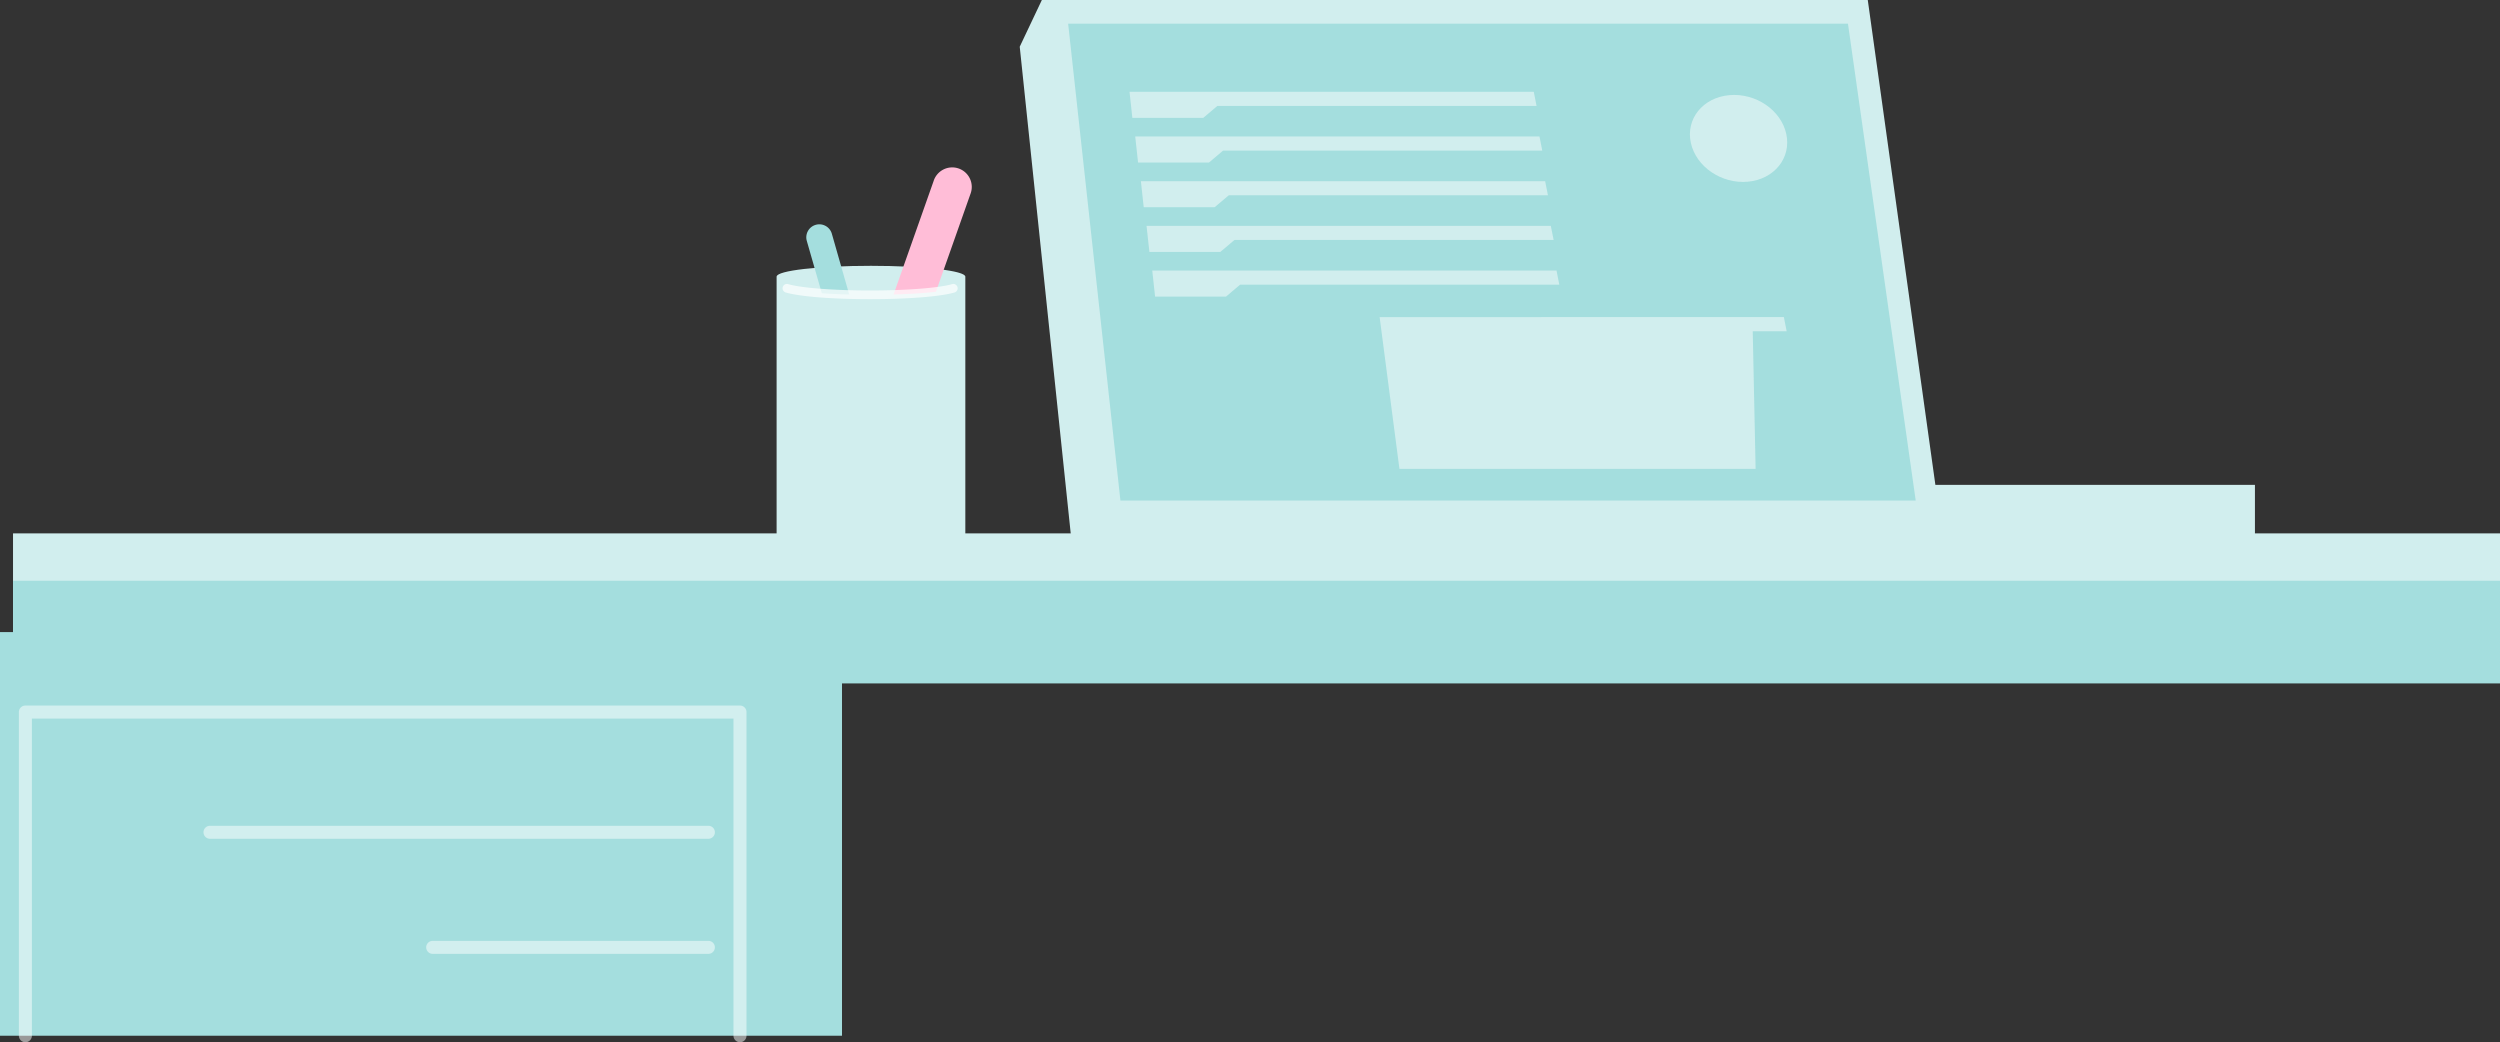
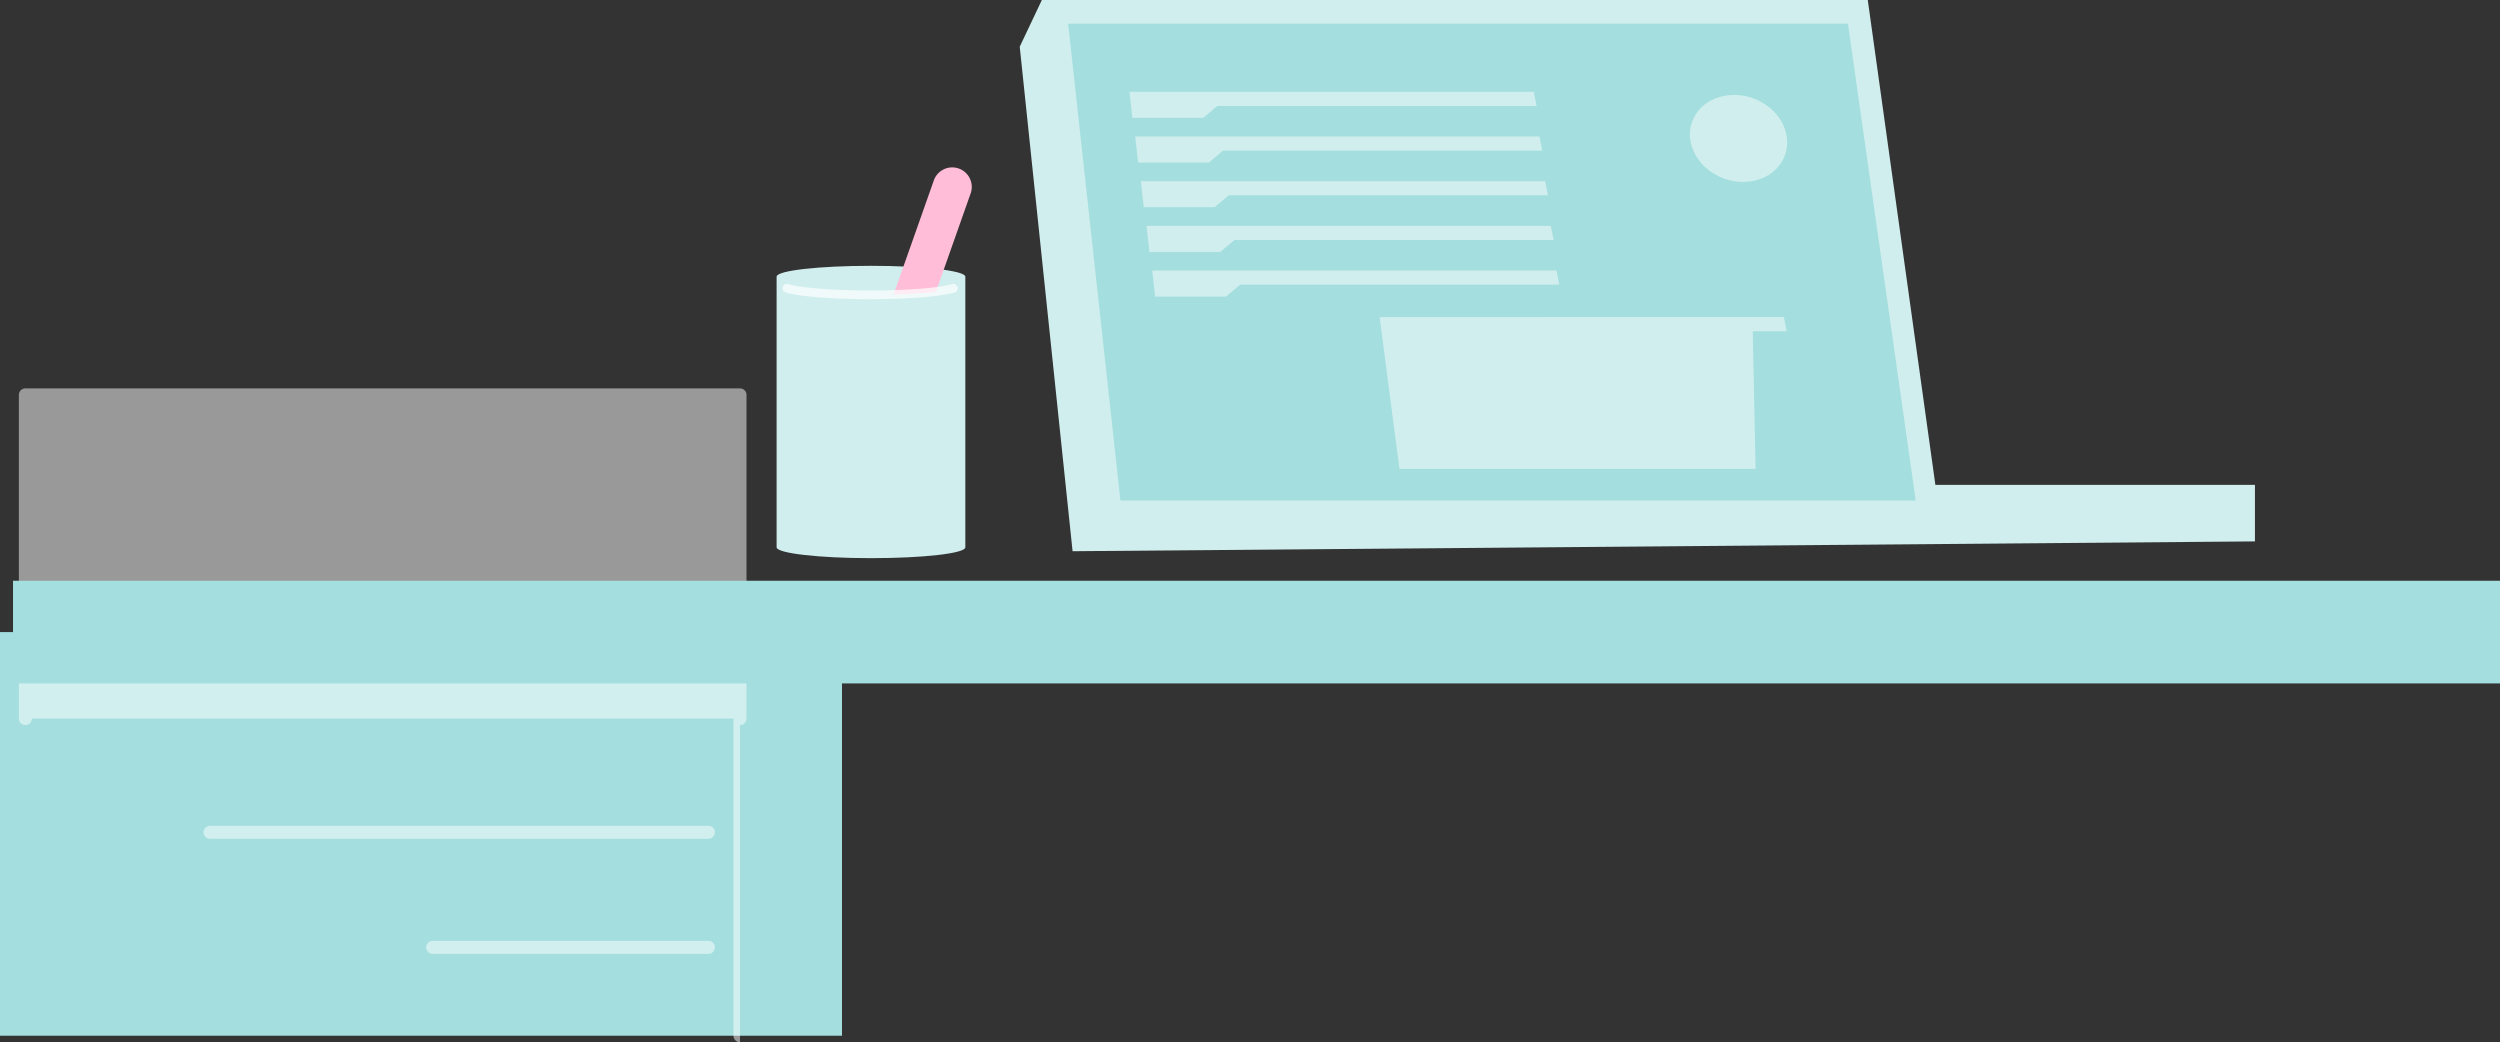
<svg xmlns="http://www.w3.org/2000/svg" height="220.9" viewBox="0 0 529.87 220.9" width="529.87">
  <rect x="0" y="0" width="529.87" height="220.9" fill="#333333" stroke="none" />
-   <path d="M2.76 113.05h527.11v21.3H2.76z" fill="#d1eeee" />
  <path d="M178.46 219.52v-85.55H0v85.55" fill="#a4dede" />
-   <path d="M156.84 220.9a1.38 1.38 0 0 1-1.38-1.38V152.3H6.76v67.22a1.38 1.38 0 0 1-2.76 0v-68.6a1.38 1.38 0 0 1 1.38-1.38h151.46a1.38 1.38 0 0 1 1.38 1.38v68.6a1.38 1.38 0 0 1-1.38 1.38z" fill="#fff" opacity=".5" />
+   <path d="M156.84 220.9a1.38 1.38 0 0 1-1.38-1.38V152.3H6.76a1.38 1.38 0 0 1-2.76 0v-68.6a1.38 1.38 0 0 1 1.38-1.38h151.46a1.38 1.38 0 0 1 1.38 1.38v68.6a1.38 1.38 0 0 1-1.38 1.38z" fill="#fff" opacity=".5" />
  <path d="M2.76 123.09h527.11v21.76H2.76z" fill="#a4dede" />
  <path d="M150.14 177.78H44.51a1.38 1.38 0 1 1 0-2.76h105.63a1.38 1.38 0 1 1 0 2.76zm0 24.39H91.71a1.38 1.38 0 0 1 0-2.76h58.43a1.38 1.38 0 1 1 0 2.76z" fill="#fff" opacity=".5" />
  <path d="M204.6 58.64c0-1.27-9-2.3-20-2.3s-20 1-20 2.3V116c0 1.27 9 2.3 20 2.3s20-1 20-2.3z" fill="#d1eeee" />
  <path d="M191.24 73.76a4.15 4.15 0 0 1-3.91-5.52l10.54-29.85a4.14 4.14 0 1 1 7.8 2.76L195.14 71a4.14 4.14 0 0 1-3.9 2.76z" fill="#ffbdd7" />
-   <path d="M178.07 68.43a2.77 2.77 0 0 1-2.66-2L171 51.06a2.76 2.76 0 1 1 5.31-1.51l4.39 15.36a2.78 2.78 0 0 1-2.65 3.52z" fill="#a4dede" />
  <path d="M184.55 62.49c-8.54 0-15.83-.61-18.72-1.47v20.65c0 1.19 8.38 2.15 18.72 2.15s18.73-1 18.73-2.15V61c-2.89.88-10.18 1.49-18.73 1.49zm42.78 54.34L216.13 9.9l4.69-9.9h175.05l14.33 102.77h67.73v11.98z" fill="#d1eeee" />
  <path d="M406.03 106.08H237.47L226.39 5.01h165.28z" fill="#a4dede" />
  <g fill="#d1eeee">
    <path d="M239.4 19.46l.6 5.52h15.03l2.99-2.53h67.65l-.59-2.99zm1.21 9.47l.6 5.52h15.03l2.99-2.53h67.65l-.59-2.99zm1.2 9.47l.6 5.52h15.03l3-2.53h67.64l-.59-2.99zm1.2 9.47l.6 5.53h15.03l3-2.54h67.65l-.6-2.99zm1.21 9.47l.6 5.53h15.03l2.99-2.54h67.65l-.59-2.99zm48.19 9.87l4.2 32.17h75.49l-.61-29.17h7.19l-.59-3zM378.6 28.4c1.1 5.06-2.54 9.59-8.12 10.11s-11-3.16-12.11-8.23 2.54-9.59 8.13-10.11 11.01 3.16 12.1 8.23z" />
  </g>
  <path d="M184.42 63.41c-8 0-15-.56-17.89-1.42a.92.92 0 0 1 .52-1.77c2.71.81 9.69 1.35 17.37 1.35s14.65-.54 17.37-1.35a.92.92 0 0 1 .52 1.77c-2.91.86-9.93 1.42-17.89 1.42z" fill="#fff" opacity=".7" />
</svg>